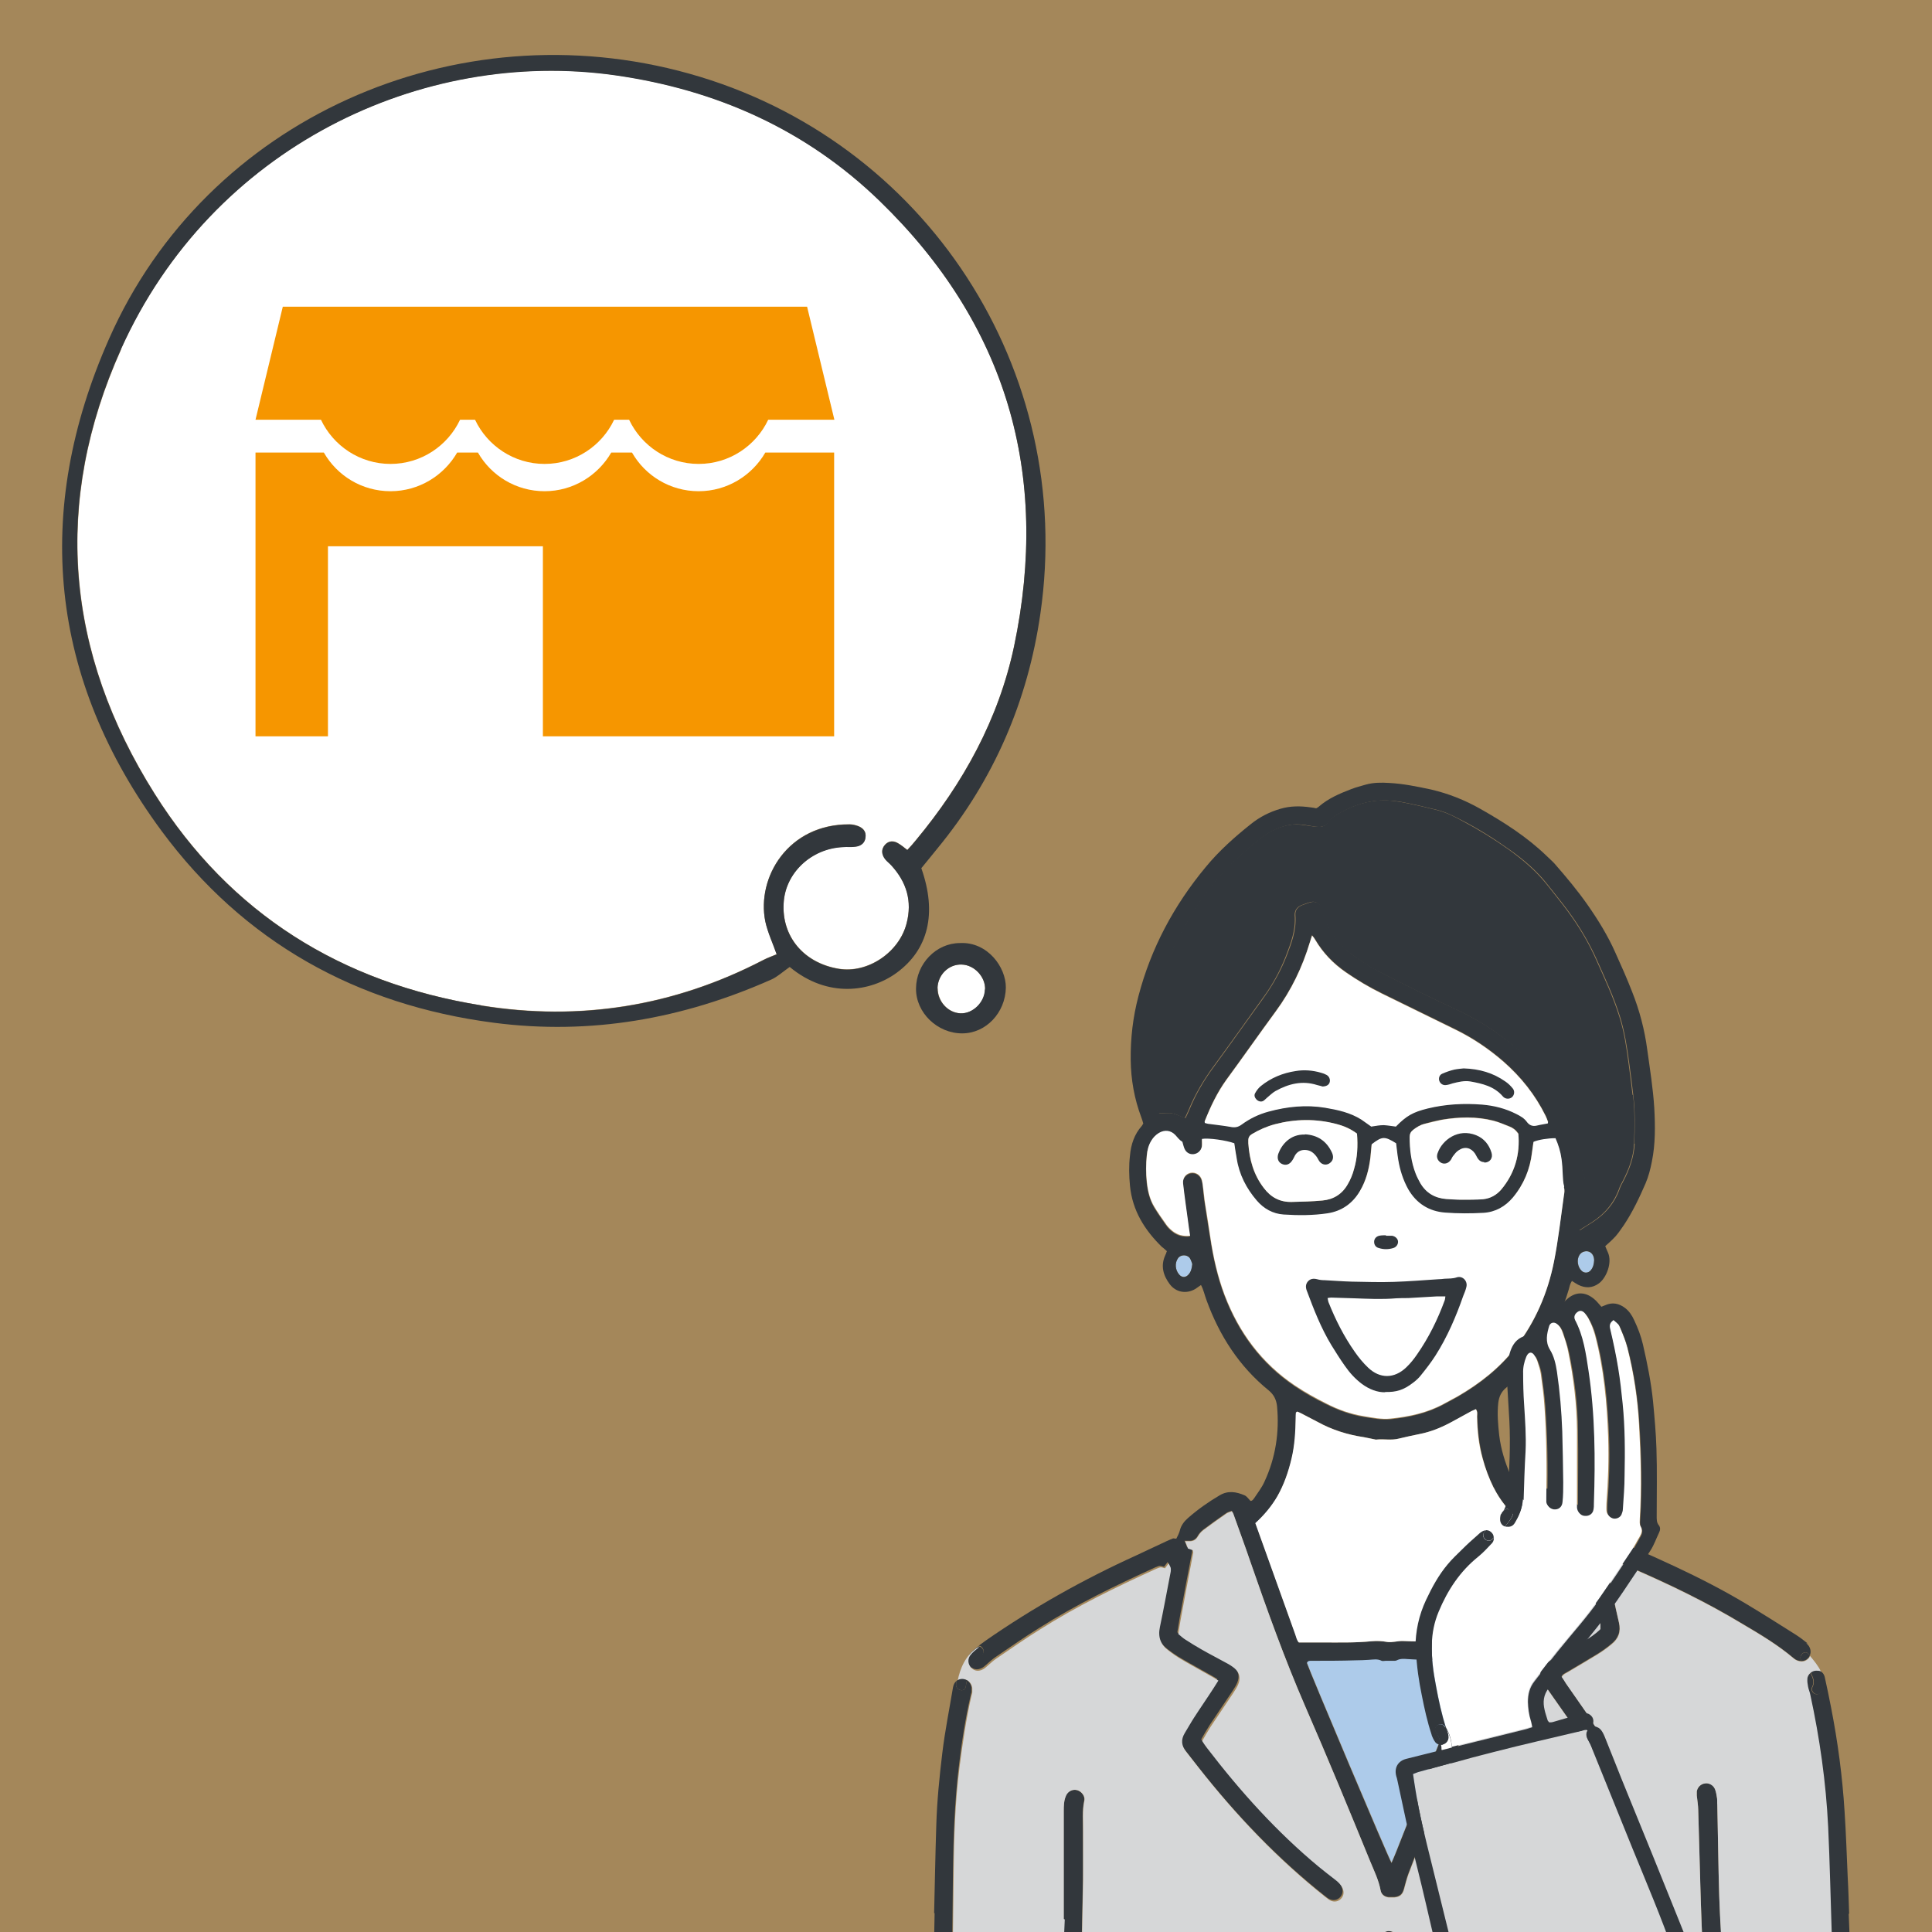
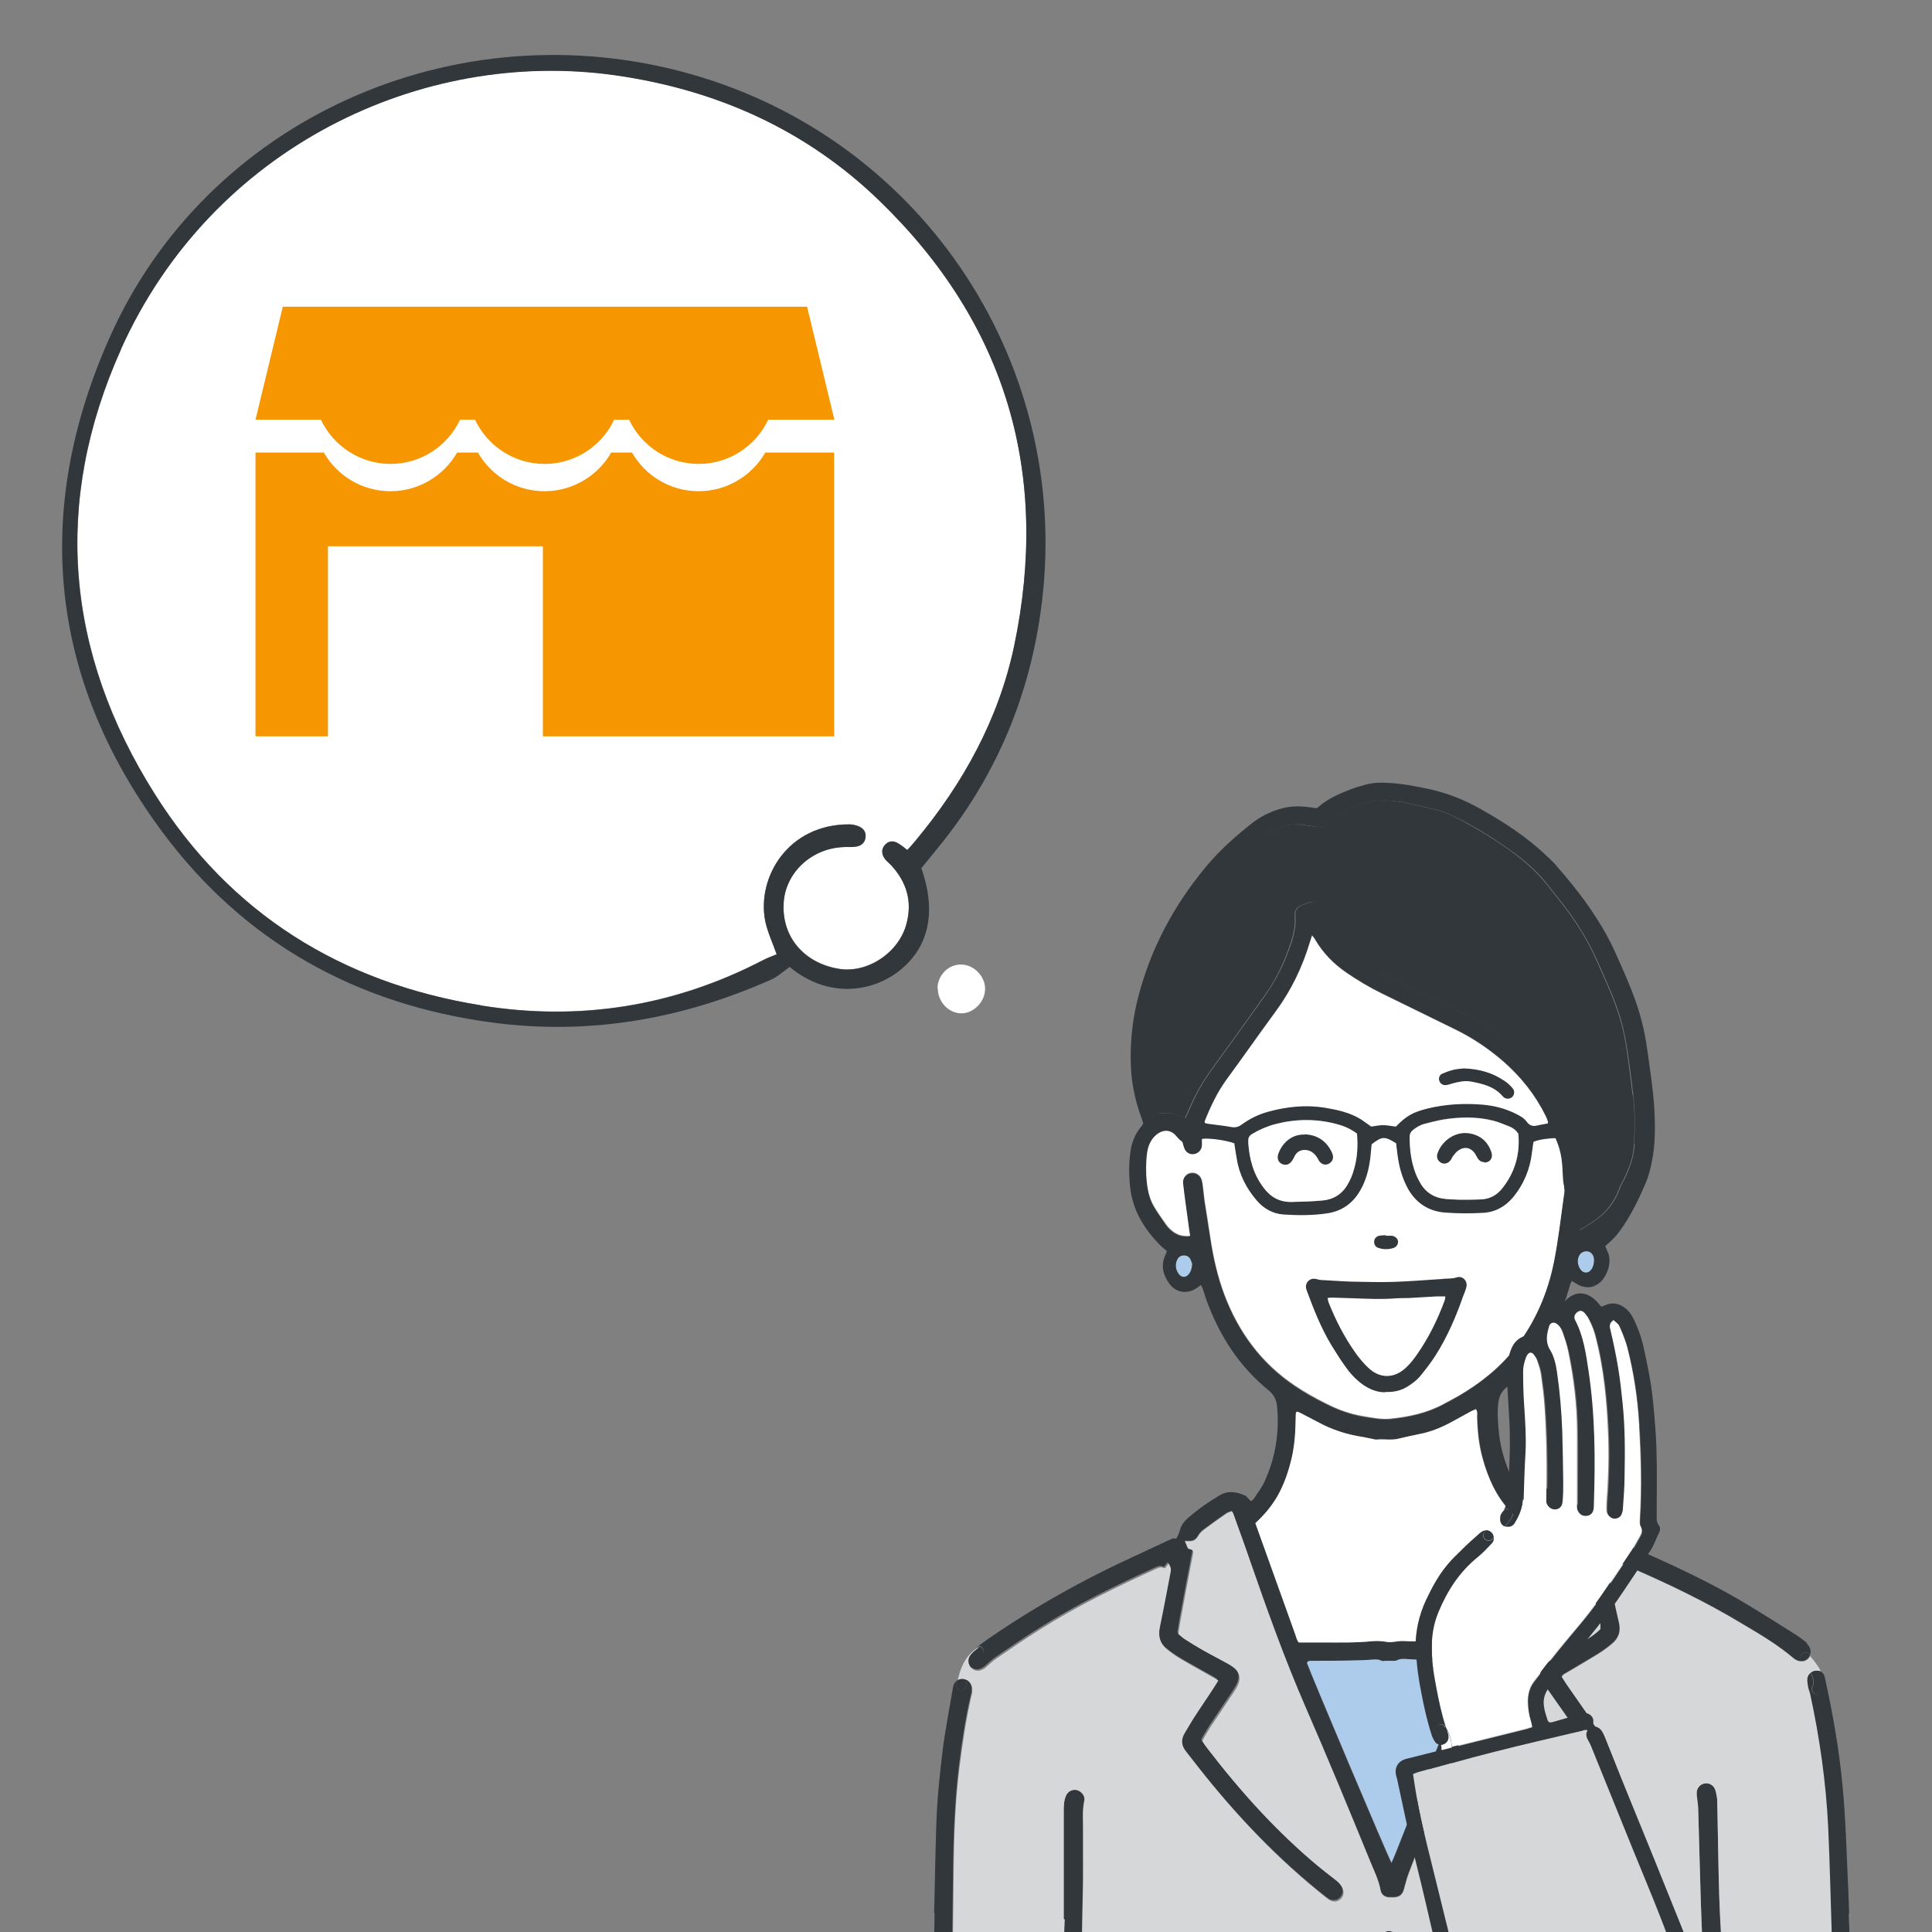
<svg xmlns="http://www.w3.org/2000/svg" id="_レイヤー_1" data-name="レイヤー_1" version="1.1" viewBox="0 0 800 800">
  <rect x="0" y="0" width="800" height="800" fill="#808080" stroke="none" />
  <defs>
    <style>
      .st0 {
        fill: #adcbea;
      }

      .st1 {
        fill: #d6d7d8;
      }

      .st2 {
        fill: #fff;
      }

      .st3 {
        opacity: .3;
      }

      .st3, .st4 {
        fill: #f69600;
      }

      .st5, .st6 {
        fill: #32373c;
      }

      .st6 {
        fill-rule: evenodd;
      }
    </style>
  </defs>
-   <rect class="st3" x="-3.2" y="-8.9" width="807.3" height="830.3" />
  <g>
    <path class="st2" d="M388.3,409.2c0,5.5,4.3,10.2,9.5,10.4,5.1.2,10-4.6,10.1-9.9.2-5.2-4.5-10.2-9.7-10.3-5.4-.2-9.9,4.3-10,9.8Z" />
    <path class="st2" d="M50.2,144.6c-28.5,63.4-23,125.6,13.9,184.1,31.3,49.7,77.4,78.3,135.2,87.6,40.8,6.6,79.9.3,116.7-18.8,1.9-1,4-1.7,5.6-2.4-1.6-4.6-3.7-9-4.7-13.6-3.7-18.3,9.5-40.4,34.9-40.2,1.2,0,2.4.3,3.5.7,2.1.8,3.4,2.3,3.1,4.6-.2,2.3-1.8,3.6-4,3.9-1.8.3-3.6,0-5.4.2-13.1.6-23.8,10.7-24.5,23.1-.9,13.9,8.3,24.9,22.8,27.3,11.9,2,25-6.7,28.1-18.8,2.4-9.2,0-17.1-6.3-24-.8-.9-1.8-1.6-2.6-2.6-1.5-2-1.7-4.1,0-6,1.6-1.7,3.6-1.7,5.5-.5,1.2.7,2.3,1.6,3.7,2.7,1.3-1.4,2.5-2.7,3.6-4.1,19.6-23.6,34.2-50.1,40.6-80.2,15-71.4-3.1-133.5-55.6-184.4-30.4-29.5-67.5-46.1-109.5-52.1-80.2-11.4-167.1,29.8-204.7,113.4Z" />
    <path class="st5" d="M285.4,30.5c98.1,27.4,160,122.9,145.4,223.6-5.2,36.2-19.3,68.9-42.7,97.3-2.3,2.8-4.5,5.6-6.6,8.1,6.6,18.7,2.9,33.7-10.2,43.3-10.8,7.9-28.5,10.7-44.3-2.4-2.9,2-5.1,4.1-7.6,5.2-36.7,16.3-74.9,23.1-114.9,17.9-56.9-7.4-103.6-33.5-137.5-79.3-46.7-63.2-53.5-132.5-21.8-204C85.4,49.2,188.6,3.4,285.4,30.5ZM199.3,416.4c40.8,6.6,79.9.3,116.7-18.8,1.9-1,4-1.7,5.6-2.4-1.6-4.6-3.7-9-4.7-13.6-3.7-18.3,9.5-40.4,34.9-40.2,1.2,0,2.4.3,3.5.7,2.1.8,3.4,2.3,3.1,4.6-.2,2.3-1.8,3.6-4,3.9-1.8.3-3.6,0-5.4.2-13.1.6-23.8,10.7-24.5,23.1-.9,13.9,8.3,24.9,22.8,27.3,11.9,2,25-6.7,28.1-18.8,2.4-9.2,0-17.1-6.3-24-.8-.9-1.8-1.6-2.6-2.6-1.5-2-1.7-4.1,0-6,1.6-1.7,3.6-1.7,5.5-.5,1.2.7,2.3,1.6,3.7,2.7,1.3-1.4,2.5-2.7,3.6-4.1,19.6-23.6,34.2-50.1,40.6-80.2,15-71.4-3.1-133.5-55.6-184.4-30.4-29.5-67.5-46.1-109.5-52.1-80.2-11.4-167.1,29.8-204.7,113.4-28.5,63.4-23,125.6,13.9,184.1,31.3,49.7,77.4,78.3,135.2,87.6Z" />
-     <path class="st5" d="M397.5,390.5c11.3-.6,19.1,9.9,19,18.5-.2,10.3-8.2,18.9-18.1,18.9-10.3,0-19.2-8.6-19.1-18.6.1-10.3,8.4-18.8,18.2-18.8ZM407.9,409.7c.2-5.2-4.5-10.2-9.7-10.3-5.4-.2-9.9,4.3-10,9.8,0,5.5,4.3,10.2,9.5,10.4,5.1.2,10-4.6,10.1-9.9Z" />
  </g>
  <path class="st4" d="M345.2,173.8h-27.1c-5.1,10.8-16.1,18.3-28.8,18.3s-23.7-7.5-28.8-18.3h-6.2c-5.1,10.8-16.1,18.3-28.8,18.3s-23.7-7.5-28.8-18.3h-6.2c-5.1,10.8-16.1,18.3-28.8,18.3s-23.7-7.5-28.8-18.3h-27.1l11.3-46.8h217.1l11.3,46.8ZM316.9,187.4c-5.5,9.5-15.8,16-27.6,16s-22.1-6.4-27.6-16h-8.6c-5.5,9.5-15.8,16-27.6,16s-22.1-6.4-27.6-16h-8.6c-5.5,9.5-15.8,16-27.6,16s-22.1-6.4-27.6-16h-28.3v117.5h30v-78.7h89v78.7h120.6v-117.5h-28.3Z" />
  <g>
    <g>
      <path class="st0" d="M660.1,521.9c0,1.5-.4,2.9-1.4,4.1-1,1.2-2.7,1.3-3.8.2-1.6-1.6-2.1-4.6-.9-6.5.3-.5.9-1,1.5-1.3,2.4-1,4.6.7,4.6,3.5Z" />
      <path class="st0" d="M492.7,521c.5.8.8,1.8,1,2.4-.1,1.9-.5,3.3-1.6,4.4-1.2,1.2-2.7,1.2-3.8,0-1.7-2-2-4.9-.5-6.8,1.1-1.6,3.8-1.6,4.9,0Z" />
      <path class="st5" d="M676.2,453.4c.8,6.7.7,13.5.4,20.2-.2,5.6-2.2,10.7-4.8,15.7-.4.8-.9,1.6-1.2,2.4-2.1,6.1-5.9,10.8-11.3,14.3-1.7,1.1-3.4,2.2-5.5,3.5.3-2.4.5-4.4.7-6.4.5-4.8,1.1-9.6,1.6-14.4,0-.9-.1-1.8-.5-2.6-.7-1.9-1.2-3.8-1.4-5.9-.3-3.3-1.4-6.4-2.5-9.4-.7-2.1-1.6-4.2-2.4-6.3-5.1-12.9-13.2-23.7-24-32.5-7-5.7-14.6-10.4-22.9-14.2-10.8-5-21.5-10.4-32.1-15.8-3.8-1.9-7.3-4.4-10.8-6.9-5.6-4-9.1-9.6-11.6-15.8-.4-.9-.4-2-.7-2.9-.7-2.5-2.8-3.6-5.2-2.7-1,.3-1.9.7-2.8,1-2,.7-3.2,2.2-3.1,4.3.5,6.1-1.6,11.5-3.7,17-2.4,6.1-5.5,11.8-9.4,17.1-6.9,9.6-13.7,19.2-20.7,28.7-4,5.5-7.4,11.2-10,17.5-.5,1.2-1.1,2.4-1.7,3.7-1.9-.7-3.6-1.7-5.4-2-1.7-.3-3.6,0-5.5,0-.3-.7-.7-1.3-1-2.1-3.1-8.6-4.3-17.4-3.7-26.5,1.1-17.2,6.6-33,14.9-47.9.7-1.2,1.4-2.3,2-3.5,7.5-13.4,17.7-24.3,29.7-33.7,3.3-2.6,6.9-4.5,11.1-5.5,3.3-.8,6.5-.3,9.7.2,1.1.2,2.2.3,3.3.4,1.8.1,3.2-.5,4.3-2.1.6-.9,1.5-1.7,2.4-2.3,4.8-3.1,10-5.3,15.6-6.2,4-.7,8.1-.4,12.1.3,5,.9,9.9,2.1,14.8,3.3,3.6.9,7,2.5,10.2,4.3,6.8,3.6,13.3,7.6,19.5,12,6,4.3,11.5,9,16.1,14.8,2.8,3.6,5.8,7.2,8.5,10.9,4.7,6.4,8.7,13.1,11.9,20.4,3.4,7.6,6.9,15.1,9.4,23.1,2.1,6.5,3,13.1,3.9,19.8.6,4.2,1.1,8.5,1.6,12.7Z" />
      <path class="st5" d="M765.7,792.6h0c-.2-5.1-.3-10.1-.6-15.2-.4-9.1-.7-18.2-1.3-27.3-.9-14.5-2.8-28.8-5.6-43.1-.8-4.2-1.7-8.4-2.6-12.5-.3-1.3-1-2.1-2-2.6,1.3,2.7,1.9,5.6.3,8.6-1.2,2.4-4.8.3-3.5-2.1,1-1.9.2-4-1-6-.7.6-1.2,1.5-1.3,2.5,0,1.1,0,2.2.3,3.3.2,1.1.6,2.2.9,3.2,3.9,18,6.5,36.3,7.4,54.7.7,14.9,1,29.9,1.5,44.8.2,7.8.5,15.7.7,23.5h7.9c-.4-10.7-.9-21.4-1.3-32.1Z" />
      <path class="st5" d="M753.8,691.9c1.3,2.7,1.9,5.6.3,8.6-1.2,2.4-4.8.3-3.5-2.1,1-1.9.2-4-1-6,.6-.5,1.4-.9,2.3-.9.7,0,1.4,0,2,.3Z" />
      <path class="st5" d="M747.9,680.4c2,1.6,2.1,3.7,1.5,5.1-.2-.2-.3-.4-.5-.6-1.6-2.1-4.5.8-2.9,2.9-1.2,0-2.4-.4-3.4-1.3-6.5-5.5-13.7-9.8-21-14.1-14.9-9-30.4-16.5-46.4-23.4-3-1.3-6-2.6-8.8-3.8-1,.5-1.3,1.2-1.2,2,0,.9.3,1.8.4,2.7,1.5,7.3,3,14.5,4.7,21.8.9,3.8-.2,6.7-3.1,9-1.9,1.6-3.9,3-6,4.3-3.9,2.4-7.9,4.7-11.9,7.1-.9.6-2.1.9-2.7,2.1.6.9,1.2,1.8,1.8,2.8,2.8,4.1,5.7,8.1,8.5,12.2,1.4,2.1,2.7,4.2,4,6.3,1.6,2.6,1.5,5.1-.3,7.5-1.4,1.8-2.6,3.6-4,5.4-3.2,4.1-6.4,8.2-9.6,12.2-10.7,13.6-22.6,25.9-35.4,37.5-2.8,2.5-5.6,4.9-8.4,7.3-.3.2-.5.4-.8.6-1.4.8-3.2.7-4.4-.3-1.3-1.1-1.7-2.7-1.1-4.3.7-1.8,2-3,3.4-4.1,8.5-6.7,16.3-14.2,23.8-21.9,6.1-6.2,11.7-12.8,17.1-19.6,3-3.8,6-7.6,8.9-11.5,1.3-1.7,2.5-3.5,3.7-5.2-.9-2.3-2.2-4.1-3.4-6-3.3-4.7-6.6-9.4-9.9-14.1-.8-1.1-1.5-2.2-2.1-3.5-1.2-2.5-.8-4.6,1.2-6.4,1.1-1,2.3-1.8,3.6-2.5,4.1-2.4,8.2-4.7,12.3-7,2.5-1.5,5-3.1,7.1-5.2,0-.6,0-1.3,0-1.9-2.4-11.3-4.9-22.6-7.1-34-.7-3.3-2.3-5.8-5-7.6-2.6-1.8-5.2-3.6-7.8-5.3-.9-.6-1.8-1.4-3.3-1.2-.3.8-.6,1.8-1,2.7-6,17.9-12,35.8-18.2,53.7-5,14.4-10.9,28.3-16.6,42.4-7,17.4-13.7,35-20.4,52.5-.8,2.1-1.3,4.3-1.9,6.4-.6,2.2-1.7,3.2-4,3.4-.8,0-1.6,0-2.4,0-1.7-.2-3-1.2-3.3-2.9-.8-4.3-2.7-8.1-4.3-12-8.8-21.5-17.7-43.1-27-64.4-8.5-19.6-15.7-39.7-22.7-59.9-2.2-6.5-4.6-12.9-6.9-19.4-.1-.4-.4-.8-.7-1.3-.8.3-1.6.5-2.2.9-3.2,2.2-6.4,4.5-9.6,6.9-.9.7-1.7,1.6-2.2,2.5-.9,1.6-2.1,2.2-3.8,2.1-.4,0-.9,0-1.6,0l-4.5-.5c.3-.1.6-.2,1-.4.5-1,1.1-2.1,1.4-3.2.5-2.2,1.8-3.9,3.4-5.3,4.1-3.6,8.5-6.7,13.1-9.4,3.5-2.1,6.9-1.5,10.4,0,.9.4,1.6,1.5,2.4,2.3.8,0,1.1-.6,1.5-1.1,1.5-2.3,3.2-4.4,4.3-6.9,4.6-9.9,6.2-20.4,5.2-31.2-.3-2.7-1.3-4.8-3.5-6.6-12.2-9.9-20.4-22.7-25.7-37.3-.8-2.1-1.2-4.3-2.3-6.3-.9.6-1.6,1.1-2.3,1.6-3.7,2.2-8,1.5-10.6-1.9-2.7-3.6-3.9-7.6-1.9-12,.1-.3.3-.6.4-.9,0-.2.1-.4.3-.8-.5-.5-1.1-1-1.7-1.5,0,0-.2-.1-.3-.2-7.2-7-12.3-15.1-13.3-25.4-.4-4.2-.5-8.3,0-12.5.4-4.6,1.8-8.8,4.9-12.3.2-.3.4-.6.6-1-.2-.8-.5-1.6-.8-2.5-2.9-7.7-4.3-15.6-4.4-23.8-.1-8.9.9-17.7,3.2-26.4,5.2-19.9,14.7-37.6,27.8-53.4,5.5-6.7,12-12.5,18.8-17.9,3.6-2.9,7.7-5,12.2-6.3,4.1-1.2,8.2-1.2,12.4-.6.8.1,1.6.2,2.4.4.4-.2.8-.4,1.1-.7,3.9-3.4,8.6-5.4,13.3-7.2,2-.8,4.1-1.3,6.1-1.9,3.2-.9,6.4-.9,9.7-.7,5.9.3,11.6,1.5,17.3,2.7,7.3,1.7,14.1,4.4,20.6,8.1,9.7,5.5,19.1,11.5,27.2,19.3,1.1,1.1,2.3,2.1,3.4,3.3,4.8,5.5,9.5,11.1,13.7,17.1,4.4,6.3,8.4,12.8,11.5,19.8,2.4,5.3,4.8,10.7,6.9,16.1,3.1,7.8,5.2,15.8,6.3,24.1,1.1,8,2.4,16,2.9,24.1.4,7.4.5,14.9-1,22.2-.6,3.1-1.4,6.2-2.6,9-2.6,6-5.4,11.9-9,17.3-1.1,1.6-2.2,3.2-3.4,4.6-1.3,1.4-2.7,2.7-4.3,4.1.3.8.7,1.7,1.1,2.6,1.9,4.2-.6,10.5-3.7,12.8-2.7,2-5.6,2.1-8.6.6-.9-.5-1.7-1-2.6-1.6-.8,1.2-1,2.4-1.3,3.5-2.6,9-6.8,17.4-12,25.2-3.9,5.8-8.5,11-13.9,15.5-2.1,1.7-3,3.8-3.3,6.3-.5,4.5-.1,9,.4,13.5.7,5.7,2.4,11.2,4.7,16.5,1.4,3.1,3.1,6,5.4,8.5.3.3.6.5,1.2,1,.4-.6.7-1,1-1.4.6-.9,1.5-1.3,2.4-1.7,3.9-1.6,7.5-1.1,10.9,1.2,2.5,1.7,5.1,3.3,7.6,5.1,5.7,4,6.8,5.4,9.3,11.6,20.3,8.8,40.7,17.5,59.7,28.9,7,4.2,13.8,8.5,20.6,12.8,1.7,1.1,3.3,2.3,4.9,3.6ZM676.7,473.6c.3-6.8.4-13.5-.4-20.2-.5-4.2-1-8.5-1.6-12.7-.9-6.7-1.9-13.4-3.9-19.8-2.5-8-6-15.5-9.4-23.1-3.2-7.2-7.2-14-11.9-20.4-2.7-3.7-5.7-7.3-8.5-10.9-4.5-5.8-10.1-10.6-16.1-14.8-6.2-4.4-12.7-8.5-19.5-12-3.3-1.7-6.6-3.4-10.2-4.3-4.9-1.2-9.8-2.4-14.8-3.3-4-.7-8.1-.9-12.1-.3-5.6.9-10.8,3.1-15.6,6.2-.9.6-1.8,1.4-2.4,2.3-1.1,1.5-2.5,2.2-4.3,2.1-1.1,0-2.2-.2-3.3-.4-3.2-.6-6.4-1-9.7-.2-4.1,1-7.8,2.9-11.1,5.5-12,9.4-22.2,20.4-29.7,33.7-.7,1.2-1.4,2.3-2,3.5-8.3,14.9-13.8,30.7-14.9,47.9-.6,9.1.6,17.9,3.7,26.5.2.7.6,1.4,1,2.1,2,0,3.8-.3,5.5,0,1.8.4,3.5,1.3,5.4,2,.6-1.3,1.2-2.5,1.7-3.7,2.6-6.3,6-12.1,10-17.5,7-9.5,13.8-19.2,20.7-28.7,3.8-5.3,7-11,9.4-17.1,2.1-5.4,4.2-10.9,3.7-17-.2-2.1,1-3.6,3.1-4.3,1-.3,1.9-.7,2.8-1,2.5-.8,4.5.2,5.2,2.7.3,1,.3,2,.7,2.9,2.5,6.3,6.1,11.8,11.6,15.8,3.5,2.5,7,4.9,10.8,6.9,10.6,5.4,21.2,10.8,32.1,15.8,8.2,3.8,15.8,8.5,22.9,14.2,10.8,8.7,18.9,19.5,24,32.5.8,2.1,1.7,4.2,2.4,6.3,1.1,3.1,2.2,6.2,2.5,9.4.2,2,.6,4,1.4,5.9.3.8.5,1.8.5,2.6-.5,4.8-1,9.6-1.6,14.4-.2,2-.4,3.9-.7,6.4,2.1-1.4,3.8-2.4,5.5-3.5,5.4-3.5,9.2-8.1,11.3-14.3.3-.8.8-1.6,1.2-2.4,2.6-4.9,4.5-10.1,4.8-15.7ZM658.7,526c1-1.2,1.3-2.6,1.4-4.1,0-2.9-2.2-4.5-4.6-3.5-.6.2-1.1.7-1.5,1.3-1.2,1.9-.8,4.9.9,6.5,1.1,1.1,2.8,1,3.8-.2ZM647.6,494.9c.2-1.1.3-2.3,0-3.3-.5-1.7-.5-3.3-.6-5-.1-2.1-.2-4.3-.5-6.4-.4-3-1.3-5.9-2.5-8.6-3.1,0-7,.6-9.1,1.5-.2,1.4-.4,2.8-.6,4.3-.8,7-3.5,13.2-7.9,18.7-3.2,3.8-7.3,6.2-12.2,6.4-5.3.3-10.6.3-15.9-.1-6.7-.5-11.9-3.8-15.3-9.7-2.2-3.8-3.4-7.8-4.1-12.1-.4-2.3-.6-4.6-.9-6.9-4.8-3-5.7-3-10.1.4-.2,1.7-.3,3.5-.5,5.3-.6,5-1.9,9.7-4.4,14.1-3,5.2-7.5,8.3-13.4,9.2-6,1-12.1,1-18.2.5-4.4-.3-8.2-2.4-11.1-5.8-4.3-5-7.3-10.8-8.3-17.4-.3-2.1-.6-4.2-1-6.3-3.2-1.2-10.6-2.2-13.4-1.8,0,1,.1,2,0,3-.2,1.8-1.7,3.1-3.4,3.3-1.6.2-3.1-.7-3.8-2.2-.4-.9-.6-1.9-.9-2.9-1.2-.7-2-1.8-2.9-2.8-1.9-2-4.4-2.2-6.8-.9-1.3.7-2.3,1.8-3.1,3.1-1.1,1.9-1.7,3.9-1.9,6.1-.3,3.7-.4,7.4,0,11.1.4,3.6,1.2,7.1,3.1,10.3,1.5,2.5,3.2,4.9,4.9,7.3.7,1,1.6,1.9,2.6,2.7,2,1.6,4.3,2.3,7.3,2-.3-2.1-.6-3.9-.8-5.6-.7-5.3-1.5-10.7-2.1-16-.3-2.2,1.2-4.1,3.2-4.5,2.1-.4,4,.8,4.6,3.1.4,1.3.5,2.7.6,4,.2,1.7.3,3.4.6,5,.7,4.9,1.5,9.8,2.3,14.7,1.2,8.1,3,16.1,5.9,23.8,5.9,15.5,15.3,28.2,29.1,37.5,4.1,2.8,8.4,5.2,12.9,7.4,5,2.5,10.1,4.4,15.6,5.3,3.7.6,7.3,1.3,11.1,1,7.7-.8,15.1-2.4,22-6.1,2-1.1,4-2.1,5.9-3.2,9.1-5.3,17.3-11.7,23.8-20.1,8.2-10.6,13.4-22.6,16-35.7,1.8-9,2.8-18.2,4.1-27.4ZM640.9,465.2c0-.4.2-.6.1-.8-.3-.8-.6-1.7-1-2.5-4.3-8.7-10.2-16.1-17.5-22.5-6-5.2-12.5-9.6-19.6-13.1-10.2-5-20.4-10-30.6-15-5.3-2.6-10.3-5.5-15.1-8.9-5.2-3.6-9.4-8-12.6-13.4-.3-.6-.8-1-1.3-1.8-.4,1.2-.7,2-.9,2.8-3.1,10.3-7.7,19.9-14.1,28.6-6.9,9.4-13.6,19-20.5,28.4-3.8,5.2-6.5,11-8.9,17,0,.2,0,.4,0,.8.6.1,1.2.3,1.8.4,2.9.4,5.8.6,8.7,1.2,1.8.3,3.2.1,4.7-.9,3.4-2.5,7.1-4.3,11.2-5.4,7.7-2,15.5-2.9,23.4-1.6,5.2.9,10.4,2,15,4.9,1.5,1,2.9,2,4.1,2.9,1.9-.2,3.6-.6,5.2-.6,1.7,0,3.3.4,5,.6,4.4-4.5,7.1-6,13.2-7.5,7.4-1.7,14.9-2.2,22.5-1.6,5,.4,9.8,1.6,14.2,3.9,1.6.8,3.2,1.7,4.3,3.2,1,1.3,2.3,2,4.1,1.6,1.5-.4,3.1-.6,4.6-.9ZM621.6,492.6c5.7-6.8,7.9-14.7,7.1-23.3-1-1.5-2.2-2.3-3.6-2.9-2.2-.8-4.4-1.8-6.6-2.4-7.1-1.8-14.3-1.6-21.4-.4-2.4.4-4.8,1-7.2,1.7-1.8.5-3.3,1.4-4.7,2.5-1,.8-1.4,1.7-1.4,2.9,0,5.2.6,10.3,2.5,15.2.5,1.4,1.2,2.7,1.9,3.9,2.4,4.1,6,6.2,10.7,6.6,2.1.2,4.3.3,6.4.3,2.9,0,5.9,0,8.8-.2,3-.3,5.6-1.7,7.6-4ZM629,629.3c-4.3-3.7-7.9-8.2-10.5-13.4-1.9-3.8-3.4-7.8-4.5-12-1.5-5.7-2.1-11.5-2.3-17.3,0-1,.3-2-.5-3.1-.6.3-1.2.5-1.8.8-2.9,1.6-5.7,3.2-8.6,4.7-4.1,2.2-8.3,3.9-12.9,4.8-2.9.6-5.7,1.2-8.6,1.9-3.1.8-6.2,0-9.3.4,0,0-.2,0-.3,0-1.6-.3-3.3-.7-4.9-1-6.7-1-13.1-3-19.1-6.3-2.3-1.2-4.6-2.4-6.9-3.6-.6-.3-1.2-.5-1.6-.7-.3.2-.4.3-.5.4,0,.8-.1,1.6-.1,2.3,0,5.6-.4,11.2-1.7,16.7-1.3,5.5-3.2,10.8-5.9,15.7-2.3,4.2-5.4,7.7-9.1,11.1,1.4,4,2.8,7.9,4.2,11.7,4.1,11.4,8.2,22.9,12.3,34.3.5,1.2.7,2.6,1.5,3.4h6.3c.9,0,1.8,0,2.7,0,7.1,0,14.2.2,21.2-.5,2.1-.2,4.2,0,6.4.3,2,.3,4.2-.5,6.3-.4,10.5.5,21,0,31.6-.2,2-4.3,16.1-46.7,16.7-49.9ZM608.5,690c.3-.8,1-1.6.4-2.5-1-.7-2.2-.3-3.3-.2-7.5.2-15.1.5-22.6,0-1.6-.1-3.1-.3-4.6.5-.5.3-1.3.1-2,.2-.9,0-1.8,0-2.6,0-.5,0-1.2.1-1.7,0-1.7-.8-3.5-.5-5.3-.4-1.8.1-3.6.2-5.4.2-6.1,0-12.1.1-18.2.2-.8,0-1.6-.1-2,.8,1.1,3.4,33.4,80.1,35,82.7.8-1.8,1.3-3.1,1.9-4.5,6.8-17.1,13.5-34.3,20.3-51.4,3.3-8.5,6.7-16.9,10.1-25.4ZM560.7,484c1.3-4.7,1.6-9.5,1.2-14.6-2.7-2.1-5.5-3.2-8.6-4-8.4-2.2-16.9-2.1-25.3.1-3.4.9-6.6,2.3-9.6,4.1-1,.6-1.4,1.4-1.5,2.5,0,.5,0,.9,0,1.3.4,6.7,2.1,13,6.4,18.5,3,3.9,6.7,5.9,11.5,5.8,4.3-.1,8.5-.2,12.8-.6,4.5-.4,8.1-2.6,10.4-6.6,1.2-2,2.1-4.2,2.7-6.5ZM493.7,523.4c-.2-.6-.5-1.6-1-2.4-1.1-1.6-3.8-1.6-4.9,0-1.4,2-1.2,4.9.5,6.8,1.1,1.3,2.7,1.3,3.8,0,1-1.1,1.4-2.5,1.6-4.4Z" />
      <path class="st5" d="M748.9,684.9c.2.2.3.4.5.6-.1.3-.3.6-.5.9-.8.9-1.8,1.4-2.9,1.4-1.6-2,1.3-4.9,2.9-2.9Z" />
      <path class="st5" d="M713.8,821.5c-.1-2.1-.2-4.3-.3-6.4-.5-10-1.2-20-1.6-30-.4-12.6-.5-25.2-.8-37.8,0-.9,0-1.8-.1-2.7-.2-1.3-.4-2.7-.9-3.9-.6-1.6-2.5-2.6-4.1-2.3-1.7.3-3.1,1.6-3.4,3.3,0,.5,0,1.1,0,1.7.2,2,.5,4,.6,6,.4,12.9.6,25.9,1.1,38.8.4,12.1,1,24.2,1.5,36.3h8.2c0-1-.1-2-.2-3Z" />
      <path class="st2" d="M647.6,491.6c.3,1,.2,2.2,0,3.3-1.3,9.1-2.3,18.3-4.1,27.4-2.6,13.1-7.8,25.1-16,35.7-6.5,8.4-14.7,14.8-23.8,20.1-1.9,1.1-4,2.1-5.9,3.2-6.8,3.7-14.3,5.3-22,6.1-3.7.4-7.4-.4-11.1-1-5.5-.9-10.6-2.7-15.6-5.3-4.4-2.2-8.7-4.6-12.9-7.4-13.8-9.3-23.2-22-29.1-37.5-2.9-7.7-4.7-15.7-5.9-23.8-.7-4.9-1.5-9.8-2.3-14.7-.2-1.7-.4-3.3-.6-5-.2-1.3-.3-2.7-.6-4-.6-2.2-2.5-3.4-4.6-3.1-2,.3-3.5,2.2-3.2,4.5.6,5.4,1.4,10.7,2.1,16,.2,1.8.5,3.5.8,5.6-3,.3-5.3-.4-7.3-2-1-.8-1.9-1.7-2.6-2.7-1.7-2.4-3.4-4.8-4.9-7.3-1.9-3.1-2.7-6.6-3.1-10.3-.4-3.7-.4-7.4,0-11.1.2-2.2.7-4.2,1.9-6.1.8-1.3,1.8-2.3,3.1-3.1,2.4-1.4,4.9-1.1,6.8.9.9,1,1.7,2.1,2.9,2.8.3,1,.5,2,.9,2.9.7,1.6,2.2,2.4,3.8,2.2,1.7-.2,3.1-1.5,3.4-3.3.1-1,0-2,0-3,2.7-.5,10.2.6,13.4,1.8.3,2.1.6,4.2,1,6.3,1,6.6,4,12.4,8.3,17.4,2.9,3.4,6.7,5.5,11.1,5.8,6.1.4,12.2.4,18.2-.5,5.9-.9,10.4-4.1,13.4-9.2,2.6-4.3,3.8-9.1,4.4-14.1.2-1.8.3-3.6.5-5.3,4.3-3.3,5.3-3.4,10.1-.4.3,2.2.5,4.6.9,6.9.7,4.2,2,8.3,4.1,12.1,3.4,5.9,8.6,9.2,15.3,9.7,5.3.4,10.6.4,15.9.1,4.9-.3,9-2.6,12.2-6.4,4.5-5.4,7.1-11.7,7.9-18.7.2-1.4.4-2.9.6-4.3,2.1-.9,6-1.5,9.1-1.5,1.2,2.7,2.1,5.6,2.5,8.6.3,2.1.4,4.3.5,6.4.1,1.7.1,3.3.6,5Z" />
      <path class="st2" d="M641,464.4c0,.2,0,.4-.1.8-1.5.3-3,.5-4.6.9-1.8.4-3.1-.2-4.1-1.6-1.1-1.5-2.7-2.4-4.3-3.2-4.5-2.3-9.3-3.5-14.2-3.9-7.6-.6-15.1-.2-22.5,1.6-6.1,1.5-8.8,3-13.2,7.5-1.7-.2-3.3-.5-5-.6-1.7,0-3.3.3-5.2.6-1.2-.8-2.6-1.9-4.1-2.9-4.6-2.9-9.7-4-15-4.9-7.9-1.3-15.7-.5-23.4,1.6-4.1,1.1-7.8,2.9-11.2,5.4-1.5,1.1-2.9,1.3-4.7.9-2.9-.5-5.8-.8-8.7-1.2-.6,0-1.3-.3-1.8-.4,0-.4-.2-.6,0-.8,2.4-6,5.1-11.7,8.9-17,6.9-9.4,13.6-19,20.5-28.4,6.4-8.7,11-18.3,14.1-28.6.3-.8.5-1.7.9-2.8.6.7,1,1.2,1.3,1.8,3.2,5.4,7.4,9.8,12.6,13.4,4.8,3.3,9.8,6.3,15.1,8.9,10.2,5,20.4,10,30.6,15,7.1,3.5,13.6,7.9,19.6,13.1,7.3,6.4,13.2,13.8,17.5,22.5.4.8.7,1.7,1,2.5Z" />
      <path class="st2" d="M628.7,469.3c.8,8.6-1.4,16.5-7.1,23.3-2,2.3-4.5,3.7-7.6,4-2.9.2-5.8.2-8.8.2-2.1,0-4.3-.2-6.4-.3-4.7-.4-8.3-2.5-10.7-6.6-.7-1.3-1.4-2.6-1.9-3.9-1.9-4.9-2.5-10-2.5-15.2,0-1.2.4-2.1,1.4-2.9,1.4-1.1,3-2.1,4.7-2.5,2.4-.6,4.8-1.2,7.2-1.7,7.2-1.2,14.3-1.4,21.4.4,2.3.6,4.4,1.5,6.6,2.4,1.4.5,2.6,1.4,3.6,2.9Z" />
      <path class="st2" d="M618.5,616c2.6,5.2,6.2,9.6,10.5,13.4-.5,3.2-14.7,45.6-16.7,49.9-10.5.1-21,.7-31.6.2-2.1,0-4.3.7-6.3.4-2.1-.4-4.2-.5-6.4-.3-7.1.7-14.1.5-21.2.5-.9,0-1.8,0-2.7,0h-6.3c-.8-.8-1.1-2.2-1.5-3.4-4.1-11.4-8.2-22.8-12.3-34.3-1.4-3.8-2.7-7.6-4.2-11.7,3.7-3.4,6.7-7,9.1-11.1,2.8-4.9,4.6-10.2,5.9-15.7,1.3-5.5,1.6-11.1,1.7-16.7,0-.8,0-1.6.1-2.3,0,0,.2-.1.5-.4.5.2,1.1.4,1.6.7,2.3,1.2,4.6,2.4,6.9,3.6,6,3.3,12.4,5.3,19.1,6.3,1.7.3,3.3.7,4.9,1,.1,0,.2.1.3,0,3.1-.3,6.2.4,9.3-.4,2.8-.7,5.7-1.3,8.6-1.9,4.6-.9,8.8-2.6,12.9-4.8,2.9-1.6,5.7-3.1,8.6-4.7.6-.3,1.2-.5,1.8-.8.8,1.1.5,2.1.5,3.1.1,5.9.7,11.7,2.3,17.3,1.1,4.1,2.6,8.1,4.5,12Z" />
      <path class="st0" d="M608.9,687.4c.6,1-.1,1.8-.4,2.5-3.3,8.5-6.7,16.9-10.1,25.4-6.8,17.1-13.5,34.3-20.3,51.4-.5,1.3-1.1,2.7-1.9,4.5-1.5-2.6-33.9-79.3-35-82.7.4-.9,1.2-.8,2-.8,6.1,0,12.1,0,18.2-.2,1.8,0,3.6-.1,5.4-.2,1.8-.1,3.6-.5,5.3.4.5.2,1.1,0,1.7,0,.9,0,1.8,0,2.6,0,.7,0,1.4.1,2-.2,1.5-.8,3.1-.6,4.6-.5,7.5.5,15.1.3,22.6,0,1.1,0,2.2-.5,3.3.2Z" />
      <path class="st5" d="M579,802.2c1.2,2.2,1.3,4.5.2,6.7-1,1.9-2.6,3-4.9,3-3,0-5.9-2.4-6.6-5.3-.3-1.4,0-2.8,1.2-3.6,1.5-1.1,3.1-2.1,4.8-3.1.4-.2.9-.2,1.1-.3,2,0,3.4,1,4.2,2.5Z" />
      <path class="st2" d="M561.9,469.4c.4,5.1.2,9.9-1.2,14.6-.6,2.3-1.5,4.5-2.7,6.5-2.3,4-5.9,6.2-10.4,6.6-4.2.4-8.5.5-12.8.6-4.8.1-8.6-1.9-11.5-5.8-4.2-5.5-5.9-11.7-6.4-18.5,0-.5,0-.9,0-1.3,0-1.1.5-1.9,1.5-2.5,3-1.8,6.2-3.2,9.6-4.1,8.4-2.2,16.9-2.3,25.3-.1,3.1.8,5.9,2,8.6,4Z" />
      <path class="st5" d="M555.5,781.2c.8,1.7.5,3.4-.8,4.6-1.3,1.2-3.1,1.3-4.7.3-.4-.2-.7-.6-1.1-.8-20-15.8-37.4-34.1-53.1-54.1-1.7-2.1-3.3-4.3-5-6.4-2-2.5-2.3-5-.6-7.8,1.3-2.1,2.5-4.3,3.8-6.3,2.7-4.2,5.5-8.2,8.2-12.4.6-.9,1.2-1.9,1.9-3-1.1-.7-2-1.3-3-1.8-4-2.3-8.1-4.5-12-6.8-1.9-1.1-3.8-2.4-5.6-3.8-3.3-2.4-4.5-5.6-3.6-9.8,1.5-7.1,2.8-14.3,4.2-21.5.2-.9.4-1.8.3-2.7,0-.6-.5-1.2-.9-2.1-.6.8-1,1.3-1.5,2-.5-.1-1.1-.4-1.7-.4-.6,0-1.3.4-1.9.6-16.5,7.5-32.8,15.4-48.1,25.1-6.1,3.8-12,7.9-18,12-1.4.9-2.6,2.1-3.9,3.2-.6.5-1.2,1.1-1.9,1.4-1.5.8-3.2.7-4.4-.4,1-2,2.3-3.7,4.2-4.9,1.9-1.2.7-4-1.1-3.9,1-.7,2-1.5,3-2.2,19.6-13.6,40.4-25.3,62.2-35.2,4.3-2,8.5-4,12.8-6,.8-.4,1.7-.7,2.6-1.1l4.5.5c.5,1.1.9,2.1,1.2,3,.7.2,1.3.5,2,.7,0,.4.2.7.2,1-1.8,9.4-3.6,18.8-5.3,28.2-.3,1.8-.6,3.5-.9,5.5,1,.8,1.9,1.7,2.9,2.3,2.3,1.5,4.6,2.9,6.9,4.2,3.3,1.9,6.7,3.6,10.1,5.5,1.2.6,2.4,1.4,3.4,2.2,2.1,1.8,2.6,4.1,1.5,6.7-.5,1.2-1.3,2.4-2,3.5-3.1,4.7-6.3,9.3-9.4,14-1.2,1.9-2.3,3.8-3.5,5.9.7,1.1,1.3,2,2,2.9,13.8,18,28.9,34.8,46.4,49.3,2.2,1.8,4.4,3.5,6.6,5.2,1.3,1,2.4,2,3.1,3.5Z" />
      <path class="st5" d="M447.6,816.2c.3-12.6.6-25.2.8-37.8.1-6.6,0-13.3,0-19.9,0-4.3-.4-8.5.5-12.8.3-1.4-.3-2.7-1.4-3.6-2.1-1.8-5.3-1-6.3,1.8-.7,1.9-.8,4-.8,6,0,13.8,0,27.7,0,44.7-.3,8.3-.7,18.6-1.2,29.4h8.1c0-2.6.1-5.2.2-7.8Z" />
      <path class="st5" d="M405.2,681.8c1.8-.1,3,2.7,1.1,3.9-1.9,1.2-3.2,3-4.2,4.9-.2-.1-.3-.3-.5-.5-1.2-1.4-1.4-3.4-.2-5,.5-.6,1-1.2,1.6-1.7.7-.6,1.4-1.1,2.1-1.7Z" />
      <path class="st1" d="M440.5,794.6c0-17.1,0-30.9,0-44.7,0-2,0-4.1.8-6,1-2.8,4.2-3.6,6.3-1.8,1.1,1,1.7,2.2,1.4,3.6-.9,4.2-.4,8.5-.5,12.8,0,6.6,0,13.3,0,19.9-.2,12.6-.5,25.2-.8,37.8,0,2.6-.1,5.2-.2,7.9l258.3.5c-.5-12.1-1.1-24.2-1.5-36.3-.4-12.9-.7-25.9-1.1-38.8,0-2-.4-4-.6-6,0-.6,0-1.1,0-1.7.3-1.7,1.6-3.1,3.4-3.3,1.6-.3,3.4.7,4.1,2.3.5,1.2.7,2.6.9,3.9.1.9,0,1.8.1,2.7.3,12.6.4,25.2.8,37.8.3,10,1,20,1.6,30,.1,2.1.2,4.3.3,6.4,0,1,.1,2,.2,3h45.2c-.2-7.8-.5-15.6-.7-23.4-.5-14.9-.8-29.9-1.5-44.8-.9-18.4-3.5-36.7-7.4-54.7-.2-1.1-.7-2.1-.9-3.2-.2-1.1-.4-2.2-.3-3.3,0-1,.6-1.9,1.3-2.5.6-.5,1.4-.9,2.3-.9.7,0,1.4,0,2,.3-1.1-2.3-2.9-4.5-4.5-6.4-.1.3-.3.6-.5.9-.8.9-1.8,1.4-2.9,1.4-1.2,0-2.4-.4-3.4-1.3-6.5-5.5-13.7-9.8-21-14.1-14.9-9-30.4-16.5-46.4-23.4-3-1.3-6-2.6-8.8-3.8-1,.5-1.3,1.2-1.2,2,0,.9.3,1.8.4,2.7,1.5,7.3,3,14.5,4.7,21.8.9,3.8-.2,6.7-3.1,9-1.9,1.6-3.9,3-6,4.3-3.9,2.4-7.9,4.7-11.9,7.1-.9.6-2.1.9-2.7,2.1.6.9,1.2,1.8,1.8,2.8,2.8,4.1,5.7,8.1,8.5,12.2,1.4,2.1,2.7,4.2,4,6.3,1.6,2.6,1.5,5.1-.3,7.5-1.4,1.8-2.6,3.6-4,5.4-3.2,4.1-6.4,8.2-9.6,12.2-10.7,13.6-22.6,25.9-35.4,37.5-2.8,2.5-5.6,4.9-8.4,7.3-.3.2-.5.4-.8.6-1.4.8-3.2.7-4.4-.3-1.3-1.1-1.7-2.7-1.1-4.3.7-1.8,2-3,3.4-4.1,8.5-6.7,16.3-14.2,23.8-21.9,6.1-6.2,11.7-12.8,17.1-19.6,3-3.8,6-7.6,8.9-11.5,1.3-1.7,2.5-3.5,3.7-5.2-.9-2.3-2.2-4.1-3.4-6-3.3-4.7-6.6-9.4-9.9-14.1-.8-1.1-1.5-2.2-2.1-3.5-1.2-2.5-.8-4.6,1.2-6.4,1.1-1,2.3-1.8,3.6-2.5,4.1-2.4,8.2-4.7,12.3-7,2.5-1.5,5-3.1,7.1-5.2,0-.6,0-1.3,0-1.9-2.4-11.3-4.9-22.6-7.1-34-.7-3.3-2.3-5.8-5-7.6-2.6-1.8-5.2-3.6-7.8-5.3-.9-.6-1.8-1.4-3.3-1.2-.3.8-.6,1.8-1,2.7-6,17.9-12,35.8-18.2,53.7-5,14.4-10.9,28.3-16.6,42.4-7,17.4-13.7,35-20.4,52.5-.8,2.1-1.3,4.3-1.9,6.4-.6,2.2-1.7,3.2-4,3.4-.8,0-1.6,0-2.4,0-1.7-.2-3-1.2-3.3-2.9-.8-4.3-2.7-8.1-4.3-12-8.8-21.5-17.7-43.1-27-64.4-8.5-19.6-15.7-39.7-22.7-59.9-2.2-6.5-4.6-12.9-6.9-19.4-.1-.4-.4-.8-.7-1.3-.8.3-1.6.5-2.2.9-3.2,2.2-6.4,4.5-9.6,6.9-.9.7-1.7,1.6-2.2,2.5-.9,1.6-2.1,2.2-3.8,2.1-.4,0-.9,0-1.6,0,.5,1.1.9,2.1,1.2,3,.7.2,1.3.5,2,.7,0,.4.2.7.2,1-1.8,9.4-3.6,18.8-5.3,28.2-.3,1.8-.6,3.5-.9,5.5,1,.8,1.9,1.7,2.9,2.3,2.3,1.5,4.6,2.9,6.9,4.2,3.3,1.9,6.7,3.6,10.1,5.5,1.2.6,2.4,1.4,3.4,2.2,2.1,1.8,2.6,4.1,1.5,6.7-.5,1.2-1.3,2.4-2,3.5-3.1,4.7-6.3,9.3-9.4,14-1.2,1.9-2.3,3.8-3.5,5.9.7,1.1,1.3,2,2,2.9,13.8,18,28.9,34.8,46.4,49.3,2.2,1.8,4.4,3.5,6.6,5.2,1.3,1,2.4,2,3.1,3.5.8,1.7.5,3.4-.8,4.6-1.3,1.2-3.1,1.3-4.7.3-.4-.2-.7-.6-1.1-.8-20-15.8-37.4-34.1-53.1-54.1-1.7-2.1-3.3-4.3-5-6.4-2-2.5-2.3-5-.6-7.8,1.3-2.1,2.5-4.3,3.8-6.3,2.7-4.2,5.5-8.2,8.2-12.4.6-.9,1.2-1.9,1.9-3-1.1-.7-2-1.3-3-1.8-4-2.3-8.1-4.5-12-6.8-1.9-1.1-3.8-2.4-5.6-3.8-3.3-2.4-4.5-5.6-3.6-9.8,1.5-7.1,2.8-14.3,4.2-21.5.2-.9.4-1.8.3-2.7,0-.6-.5-1.2-.9-2.1-.6.8-1,1.3-1.5,2-.5-.1-1.1-.4-1.7-.4-.6,0-1.3.4-1.9.6-16.5,7.5-32.8,15.4-48.1,25.1-6.1,3.8-12,7.9-18,12-1.4.9-2.6,2.1-3.9,3.2-.6.5-1.2,1.1-1.9,1.4-1.5.8-3.2.7-4.4-.4-.2-.1-.3-.3-.5-.5-1.2-1.4-1.4-3.4-.2-5,.5-.6,1-1.2,1.6-1.7.7-.6,1.4-1.1,2.1-1.7-.3,0-.6.1-.9.3-4.7,3.1-7.1,8.5-8.1,13.9.6-.5,1.5-.8,2.3-.8.7,0,1.3.2,1.9.5,1,.6,1.7,1.7,1.9,3.1,0,.5,0,1.1,0,1.7,0,.5-.2.9-.3,1.3-2.3,9.9-3.7,19.9-5,29.9-1.8,14.3-2.3,28.7-2.4,43.1-.2,16.4-.4,32.7-.5,49.1h45.3c.4-10.7.8-21.1,1.2-29.3ZM568.9,803c1.5-1.1,3.1-2.1,4.8-3.1.4-.2.9-.2,1.1-.3,2,0,3.4,1,4.2,2.5,1.2,2.2,1.3,4.5.2,6.7-1,1.9-2.6,3-4.9,3-3,0-5.9-2.4-6.6-5.3-.3-1.4,0-2.8,1.2-3.6Z" />
      <path class="st5" d="M394.6,774.8c.2-14.4.7-28.8,2.4-43.1,1.2-10.1,2.7-20.1,5-29.9,0-.4.3-.9.3-1.3,0-.5,0-1.1,0-1.7-.2-1.4-1-2.5-1.9-3.1-.2.9-.4,1.8-.5,2.7-.4,2.6-4.4,1.5-4-1.1,0-.4.1-.9.2-1.3-.8.6-1.3,1.6-1.5,2.8-1.5,9-3.3,17.9-4.4,27-1.2,9.9-2.2,19.9-2.5,29.9-.4,12.2-.6,24.3-.9,36.5h.2c-.2,10.6-.4,21.2-.6,31.9h7.7c.2-16.4.3-32.7.5-49.1Z" />
      <path class="st5" d="M400.4,695.7c-.2.9-.4,1.8-.5,2.7-.4,2.6-4.4,1.5-4-1.1,0-.4.1-.9.2-1.3.6-.5,1.5-.8,2.3-.8.7,0,1.3.2,1.9.5Z" />
    </g>
    <g>
      <path class="st6" d="M573.6,576.5c-3.2.1-6.6-1.2-9.6-3.4-2.8-2.1-5.1-4.6-7.1-7.5-2-2.8-3.8-5.7-5.6-8.6-4.3-7.1-7.3-14.8-10.2-22.6-.5-1.3-.5-2.6.4-3.7,1-1.2,2.3-1.4,3.9-1,1,.3,2.1.4,3.1.4,3.8.2,7.6.5,11.3.6,5.8.1,11.6.3,17.4.1,6.1-.2,12.3-.7,18.4-1.1.8,0,1.7-.1,2.5-.2,1.8-.1,3.5,0,5.2-.6,2.4-.7,4.5,1.6,3.9,4-.3,1.3-.8,2.5-1.3,3.7-3,8.6-6.6,17-11.5,24.7-1.8,2.8-3.8,5.4-5.9,8-.9,1.2-2.1,2.3-3.3,3.2-4,3.1-7,4-11.7,3.9ZM549.7,537.4c.2.7.2,1.3.4,1.8,2.9,7.3,6.4,14.2,10.9,20.6,1.6,2.3,3.4,4.5,5.5,6.5,4.9,4.7,10.9,4.6,15.8-.1,1.7-1.6,3.2-3.5,4.5-5.4,4.8-6.9,8.5-14.4,11.4-22.3.2-.5.2-1.1.3-1.7-1.3,0-2.3,0-3.4,0-4,.2-8,.5-12,.7-1.7,0-3.3,0-5,.1-5.8.5-11.6.2-17.3,0-3.2-.1-6.4-.2-9.6-.3-.4,0-.9.1-1.5.2Z" />
      <path class="st6" d="M540.4,469.7c5.2.3,8.9,2.8,11.1,7.5.8,1.7.6,3.2-.6,4.2-1.3,1.2-3.2,1.1-4.4-.3-.5-.6-.8-1.4-1.3-2.1-1.1-1.5-2.4-2.6-4.3-2.8-1.9-.2-3.5.4-4.6,2.1-.4.7-.7,1.5-1.2,2.2-1.1,1.7-2.6,2.2-4.2,1.5-1.6-.7-2.2-2.3-1.6-4.2,1.4-3.9,5-8.2,11-8Z" />
      <path class="st6" d="M614.6,481.2c-1.1,0-2-.5-2.6-1.4-.5-.7-.8-1.5-1.2-2.1-1.7-2.5-4.3-3.1-6.8-1.4-1,.6-1.7,1.6-2.4,2.5-.4.5-.6,1.3-1.1,1.8-.9,1.1-2.3,1.5-3.5,1-1.4-.6-2.2-2-1.9-3.4,0-.3.2-.7.3-1,1.8-5,8.3-10.2,15.9-7.1,3.2,1.3,5.3,3.9,6.3,7.2.7,2.3-.7,4.1-3,4.1Z" />
-       <path class="st6" d="M547.4,449.8c-.4-.1-1.2-.3-2-.5-6.2-2-11.9-.5-17.3,2.5-1.2.7-2.2,1.7-3.3,2.6-.5.4-1,1-1.6,1.4-.9.6-2.1.3-2.9-.5-.7-.7-1.1-1.7-.6-2.6.6-1.1,1.4-2.2,2.4-3,4.2-3.4,9.1-5.4,14.4-6.2,3.5-.6,7.1-.3,10.5.7.8.2,1.6.5,2.3.9,1.1.6,1.6,1.9,1.3,3-.3,1.1-1.3,1.8-3.2,1.8Z" />
      <path class="st6" d="M606,442.4c6.7.2,12.3,1.9,17.3,5.4,1.2.8,2.2,1.8,3.1,2.9.9,1.1.7,2.7-.3,3.6-1,.9-2.8.9-3.8-.3-3.6-4.2-8.5-5.3-13.5-6.2-2.5-.4-4.9.2-7.3.8-.9.3-1.8.6-2.7.7-1.3.2-2.4-.6-2.8-1.7-.4-1.1,0-2.5,1.2-3,1.6-.7,3.3-1.3,5-1.7,1.5-.3,3-.4,3.9-.5Z" />
      <path class="st6" d="M573.9,511.7c.8,0,1.7,0,2.5,0,1.4.2,2.5,1.3,2.5,2.5,0,1.1-.7,2.2-2,2.6-2,.6-4,.6-5.9,0-1.3-.3-2-1.3-2-2.6,0-1.2.8-2.2,2.1-2.5.9-.2,1.9-.2,2.8-.2,0,0,0,0,0,.1Z" />
    </g>
    <g>
      <path class="st1" d="M657.5,716.5c-1.1,1.7-.3,3.2.6,4.8.7,1.2,1.2,2.6,1.7,3.9,5.5,13.5,10.9,27,16.4,40.5,5.8,14.2,11.7,28.3,16.9,42.8-1.1.7-1.7,2.2-.5,3.3,1,.9,1.9,1.8,2.7,2.9,1.6,2.2,2.7,4.8,3.6,7.3-31.8.8-63.5,1.6-95.3,1.6-.3-1.9-.8-3.7-1.1-5.6.1-.1.2-.3.3-.4.5-.8.7-1.7.6-2.7-.2-.9-.4-1.8-.6-2.8-3.4-13.8-6.8-27.5-10.2-41.3-2.4-9.6-4.8-19.3-6.4-29.1-.4-2.3-.7-4.6-1.1-7.1,1.1-.4,1.9-.8,2.8-1,4.3-1.1,8.5-2.3,12.8-3.5,6-1.6,12-3.2,18-4.8,12-3,24.1-5.8,36.2-8.7.5-.1,1-.4,1.6-.4s.6,0,1,.3Z" />
      <path class="st2" d="M669.9,566.5c-.9-5.6-2.2-11.2-3.4-16.7-.4-1.7.3-2.6,1.4-3.5,2.2,1.8,2.3,1.8,3,3.6,1.1,2.6,2.2,5.3,2.9,8,2.7,10.6,4.3,21.3,4.9,32.2.7,12.9,1.1,25.8.3,38.7,0,1-.2,2.3.3,3.1.9,1.6.5,2.9-.3,4.3-1.1,1.8-2,3.7-3.2,5.5-4.5,6.7-8.9,13.4-13.5,20-5.3,7.6-11.5,14.5-17.3,21.6-3.4,4.1-6.5,8.4-9.8,12.6-2,2.5-2.7,5.4-2.7,8.6,0,2.6.4,5.2,1.2,7.7.3.9.4,1.8.6,2.7-1.1.4-2,.7-2.9.9-10.1,2.5-20.1,5-30.2,7.5-.2-2.8-1-5.5-2.4-7.9-1.9-5.8-3.1-11.7-4.2-17.6-1.1-5.7-1.9-11.4-1.7-17.3.1-4.7,1-9.1,2.8-13.4,3.7-8.9,8.8-16.7,16.4-22.8,2.1-1.7,4-3.7,5.8-5.7.6-.6.8-1.4.7-2.2h0c1.5-1.5,3.1-2.9,4.5-4.5.3.1.7.2,1,.2,1.3,0,2.3-.4,3-1.5,1.9-3.1,3.3-6.3,3.4-9.9.3-6.7.5-13.5.8-20.2.4-6.5-.2-13-.6-19.5-.3-4.3-.3-8.5-.4-12.8,0-2.4.4-4.7,1.3-6.9.9-2.1,2.3-2.3,3.6-.4.6.9,1.1,1.8,1.4,2.8.6,1.7,1.1,3.4,1.4,5.1.6,4.3,1.2,8.7,1.5,13.1.9,12.6,1,25.3.8,38,0,.7,0,1.4,0,2.1.2,1.3,1.3,2.3,2.7,2.5,1.9.2,3.4-.9,3.6-3,.3-2.7.4-5.4.3-8.2,0-7-.2-14-.4-21-.2-8.3-1-16.6-2.2-24.8-.5-3.2-1.2-6.3-2.9-9.1-2-3.3-1.4-6.6-.3-9.9.5-1.5,2-1.8,3.2-.8,1.3,1,2.1,2.3,2.6,3.7,1,2.8,2,5.6,2.5,8.5,2.2,10.7,3.5,21.5,3.6,32.4,0,9.8,0,19.7,0,29.5,0,.8,0,1.7,0,2.5.2,1.8,1.3,2.9,3,2.9,1.7,0,3-.9,3.4-2.5.2-.9.2-1.9.2-2.8.6-18.3.4-36.5-2.2-54.6-1.1-7.3-2-14.5-5.6-21.2-.7-1.3-.2-2.5,1.1-3.4,1-.7,2-.5,3.1.7.6.7,1.1,1.5,1.6,2.3,1.2,2.2,2.1,4.5,2.8,6.9,3.7,13.9,5,28.2,5.5,42.5.3,9.1,0,18.2-.7,27.3,0,1.1-.1,2.1,0,3.2.1,1.3,1.2,2.4,2.5,2.7,1.3.3,2.7-.3,3.3-1.6.4-.7.6-1.6.6-2.4.3-4.6.6-9.2.7-13.8.2-10,.2-19.9-.8-29.8-.5-4.8-1-9.7-1.8-14.4Z" />
      <path class="st2" d="M619.3,629.8c.7-.8,1.6-1.6,2.2-2.5-.3.8-.4,1.6-.2,2.5.2,1.2.9,2,1.9,2.4-1.4,1.6-3.1,3.1-4.5,4.5,0-.6-.3-1.2-.6-1.7-.6-.8-1.5-1.3-2.5-1.3,1.3-1.3,2.5-2.5,3.8-3.9Z" />
      <path class="st5" d="M630.6,620.8c-.2,3.7-1.6,6.9-3.4,9.9-.7,1.1-1.7,1.6-3,1.5-.4,0-.7,0-1-.2,1.1-1.2,2.1-2.5,2.9-3.9,1.3-2.4-2.4-4.6-3.7-2.2-.2.4-.5.9-.8,1.3.1-.3.3-.6.5-.9,1.7-2.4,2.1-5.2,2.3-8.1.6-9.9,1.1-19.9.6-29.8-.3-5.7-.7-11.3-1-17-.2-3.7.2-7.4,1.1-10.9.8-2.8,2.1-5.3,4.8-6.7,1.2-.6,2.6-1,4.1-1.5.3-1.4.5-2.9.9-4.3.5-1.4,1-2.9,1.9-4.2,1.5-2.2,3.7-3.3,6.4-3.2.9,0,1.9,0,3.2,0,.6-.7,1.3-1.6,2.2-2.4,3.6-3.4,7.7-3.5,11.5-.3,1.1.9,1.9,2,3,3.2.5-.2,1-.4,1.5-.6,3-1.4,5.8-.8,8.3,1.1,1.7,1.3,2.9,3.1,3.8,5.1,1.5,3.2,2.8,6.5,3.6,10,1.8,7.8,3.4,15.7,4.2,23.7.6,6.5,1.2,13,1.4,19.5.3,9.2.1,18.5.1,27.7,0,1.4-.1,2.8.9,4,.7.9.6,2,.1,3-1.2,2.5-2.1,5.1-3.5,7.3-3.7,5.8-7.6,11.5-11.4,17.2-6.7,10-14.3,19.2-21.9,28.4-3.1,3.7-5.9,7.7-8.9,11.5-2.2,2.8-2.5,5.8-1.7,9.1.3,1.4.8,2.7,1.2,4.1,0,.3.4.6.7,1,.5,0,1.1,0,1.7-.2,3.4-1,6.8-2,10.2-2.9.5-.1.9-.3,1.3-.4,1.4-.5,2.8-.5,4,.6,1.2,1.1,1.3,2.5.8,3.9,0,.1,0,.2,0,.4l-2.9,1.7c-.6,0-1.1.3-1.6.4-12.1,2.9-24.2,5.6-36.2,8.7-6,1.5-12,3.1-18,4.8l-.9-3.4c.8-.2,1.5-.9,1.5-2,0-.4,0-.8,0-1.2,10.1-2.5,20.1-5,30.2-7.5.9-.2,1.8-.6,2.9-.9-.2-.9-.3-1.8-.6-2.7-.8-2.5-1.1-5.1-1.2-7.7,0-3.2.7-6.1,2.7-8.6,3.3-4.2,6.5-8.5,9.8-12.6,5.8-7.2,12-14,17.3-21.6,4.6-6.6,9.1-13.3,13.5-20,1.2-1.8,2.2-3.7,3.2-5.5.8-1.4,1.2-2.7.3-4.3-.5-.9-.4-2.1-.3-3.1.8-12.9.5-25.8-.3-38.7-.6-10.9-2.2-21.7-4.9-32.2-.7-2.7-1.8-5.4-2.9-8-.8-1.9-.9-1.8-3-3.6-1.1.9-1.8,1.7-1.4,3.5,1.3,5.5,2.5,11.1,3.4,16.7.8,4.8,1.3,9.6,1.8,14.4,1,9.9,1,19.9.8,29.8,0,4.6-.4,9.2-.7,13.8,0,.8-.3,1.7-.6,2.4-.6,1.2-2,1.8-3.3,1.6-1.3-.3-2.4-1.3-2.5-2.7-.1-1,0-2.1,0-3.2.7-9.1,1-18.2.7-27.3-.5-14.3-1.8-28.6-5.5-42.5-.6-2.4-1.6-4.7-2.8-6.9-.4-.8-1-1.6-1.6-2.3-1.1-1.2-2.1-1.4-3.1-.7-1.3.9-1.7,2.1-1.1,3.4,3.5,6.6,4.5,13.9,5.6,21.2,2.7,18.1,2.8,36.3,2.2,54.6,0,.9,0,1.9-.2,2.8-.3,1.6-1.7,2.6-3.4,2.5-1.7,0-2.8-1.2-3-2.9,0-.8,0-1.7,0-2.5,0-9.8.2-19.7,0-29.5,0-10.9-1.4-21.7-3.6-32.4-.6-2.9-1.6-5.7-2.5-8.5-.5-1.5-1.3-2.8-2.6-3.7-1.2-.9-2.7-.6-3.2.8-1,3.3-1.7,6.6.3,9.9,1.7,2.7,2.4,5.9,2.9,9.1,1.2,8.2,1.9,16.5,2.2,24.8.2,7,.3,14,.4,21,0,2.7,0,5.5-.3,8.2-.2,2.1-1.7,3.2-3.6,3-1.3-.2-2.5-1.1-2.7-2.5-.1-.7,0-1.4,0-2.1.3-12.7.1-25.4-.8-38-.3-4.4-.9-8.7-1.5-13.1-.2-1.7-.8-3.5-1.4-5.1-.3-1-.8-2-1.4-2.8-1.3-1.9-2.7-1.7-3.6.4-.9,2.2-1.4,4.5-1.3,6.9,0,4.3.1,8.5.4,12.8.4,6.5.9,13,.6,19.5-.4,6.7-.6,13.5-.8,20.2Z" />
      <path class="st5" d="M618.6,636.6h0c-.2.2-.5.4-.7.7-2,2-5-1.1-3.1-3.1.2-.2.4-.4.6-.6,1,0,1.9.5,2.5,1.3.4.5.6,1.1.6,1.7Z" />
      <path class="st5" d="M592.8,718.3c-1.8-5.4-3-10.9-4.1-16.5-.6-2.9-1.1-5.8-1.5-8.7-.5-3.5-.7-7-1.1-10.6,0-7,1.4-13.6,4.4-20,2.5-5.3,5.2-10.3,9-14.8,1.8-2.2,3.9-4.1,5.9-6.1,2.1-2.1,4.3-4.1,6.5-6,.6-.6,1.2-1.1,1.9-1.5.5-.3,1.1-.4,1.6-.4-.2.2-.4.4-.6.6-2,2,1.1,5,3.1,3.1.2-.2.4-.4.7-.7,0,.8-.2,1.6-.7,2.2-1.9,2-3.7,4-5.8,5.7-7.6,6.1-12.7,13.9-16.4,22.8-1.8,4.3-2.7,8.8-2.8,13.4-.2,5.8.6,11.6,1.7,17.3,1.1,6,2.4,11.9,4.2,17.6-.1-.2-.3-.4-.4-.7-1.5-2.3-5.2-.2-3.7,2.2,1,1.6,1.7,3.4,2.1,5.3-.9,0-1.8-.3-2.4-1-.7-.9-1.2-2-1.6-3.1Z" />
      <path class="st5" d="M597,724.6c1.4-.4,2.8-.7,4.3-1.1,0,.4,0,.8,0,1.2,0,1.1-.7,1.8-1.5,2-1.2.3-2.8-.4-2.8-2h0Z" />
      <path class="st5" d="M659.4,714.5c1,.4,2.3.6,3.1,1.4.9.8,1.5,2.1,2,3.3,3.1,7.6,6,15.2,9.1,22.7,7.1,17.4,14.2,34.8,21.2,52.3,1.9,4.6,3.7,9.2,5.4,13.9.5,1.3.9,2.7,1,4.1.1,1.1-.2,1.9-.8,2.6-1.2-2.3-2.8-4.4-4.8-6.1-.8-.7-1.8-.7-2.6-.2-5.1-14.5-11.1-28.6-16.9-42.8-5.5-13.5-10.9-27-16.4-40.5-.5-1.3-1-2.7-1.7-3.9-.9-1.6-1.7-3.1-.6-4.8-.4-.2-.7-.3-1-.3l2.9-1.7Z" />
      <path class="st2" d="M598.8,715.7c1.4,2.4,2.2,5.1,2.4,7.9-1.4.4-2.8.7-4.3,1.1,0-.7,0-1.5-.2-2.2.3,0,.6,0,.9-.2,1.2-.4,2-1.3,2.2-2.6,0-.7,0-1.4-.3-2.1-.2-.6-.4-1.3-.6-1.9Z" />
      <path class="st5" d="M622.3,626c1.3-2.5,5.1-.3,3.7,2.2-.8,1.4-1.8,2.7-2.9,3.9-1-.4-1.7-1.2-1.9-2.4-.1-.9,0-1.7.2-2.5.3-.4.6-.8.8-1.3Z" />
      <path class="st5" d="M598.8,715.7c.2.6.4,1.3.6,1.9.2.7.4,1.4.3,2.1-.2,1.2-1,2.2-2.2,2.6-.3.1-.6.2-.9.2-.3-1.9-1-3.6-2.1-5.3-1.5-2.4,2.2-4.5,3.7-2.2.1.2.3.4.4.7Z" />
      <path class="st5" d="M600.7,730.1c-4.3,1.1-8.5,2.3-12.8,3.5-.9.2-1.7.6-2.8,1,.4,2.5.7,4.8,1.1,7.1,1.6,9.8,4,19.5,6.4,29.1,3.4,13.8,6.8,27.6,10.2,41.3.2.9.4,1.8.6,2.8.2,1,0,1.9-.6,2.7,0,.2-.2.3-.3.4-.2-.9-.3-1.7-.3-2.6-.2-2.8-4.5-2.8-4.3,0,0,1.1.2,2.1.4,3.1-.3-.2-.6-.5-.8-.8-.5-.9-.8-2-1-3-2-8.9-4-17.8-6.1-26.6-2.2-9.6-4.7-19.1-6.9-28.6-1.7-7.1-3.1-14.3-4.7-21.5-.2-.8-.3-1.6-.6-2.4-1-3.5.6-6.4,4.1-7.3,4-1,8-2,12-3,.9-.2,1.8-.4,2.7-.7h0c0,1.8,1.6,2.4,2.8,2.1l.9,3.4Z" />
    </g>
  </g>
</svg>